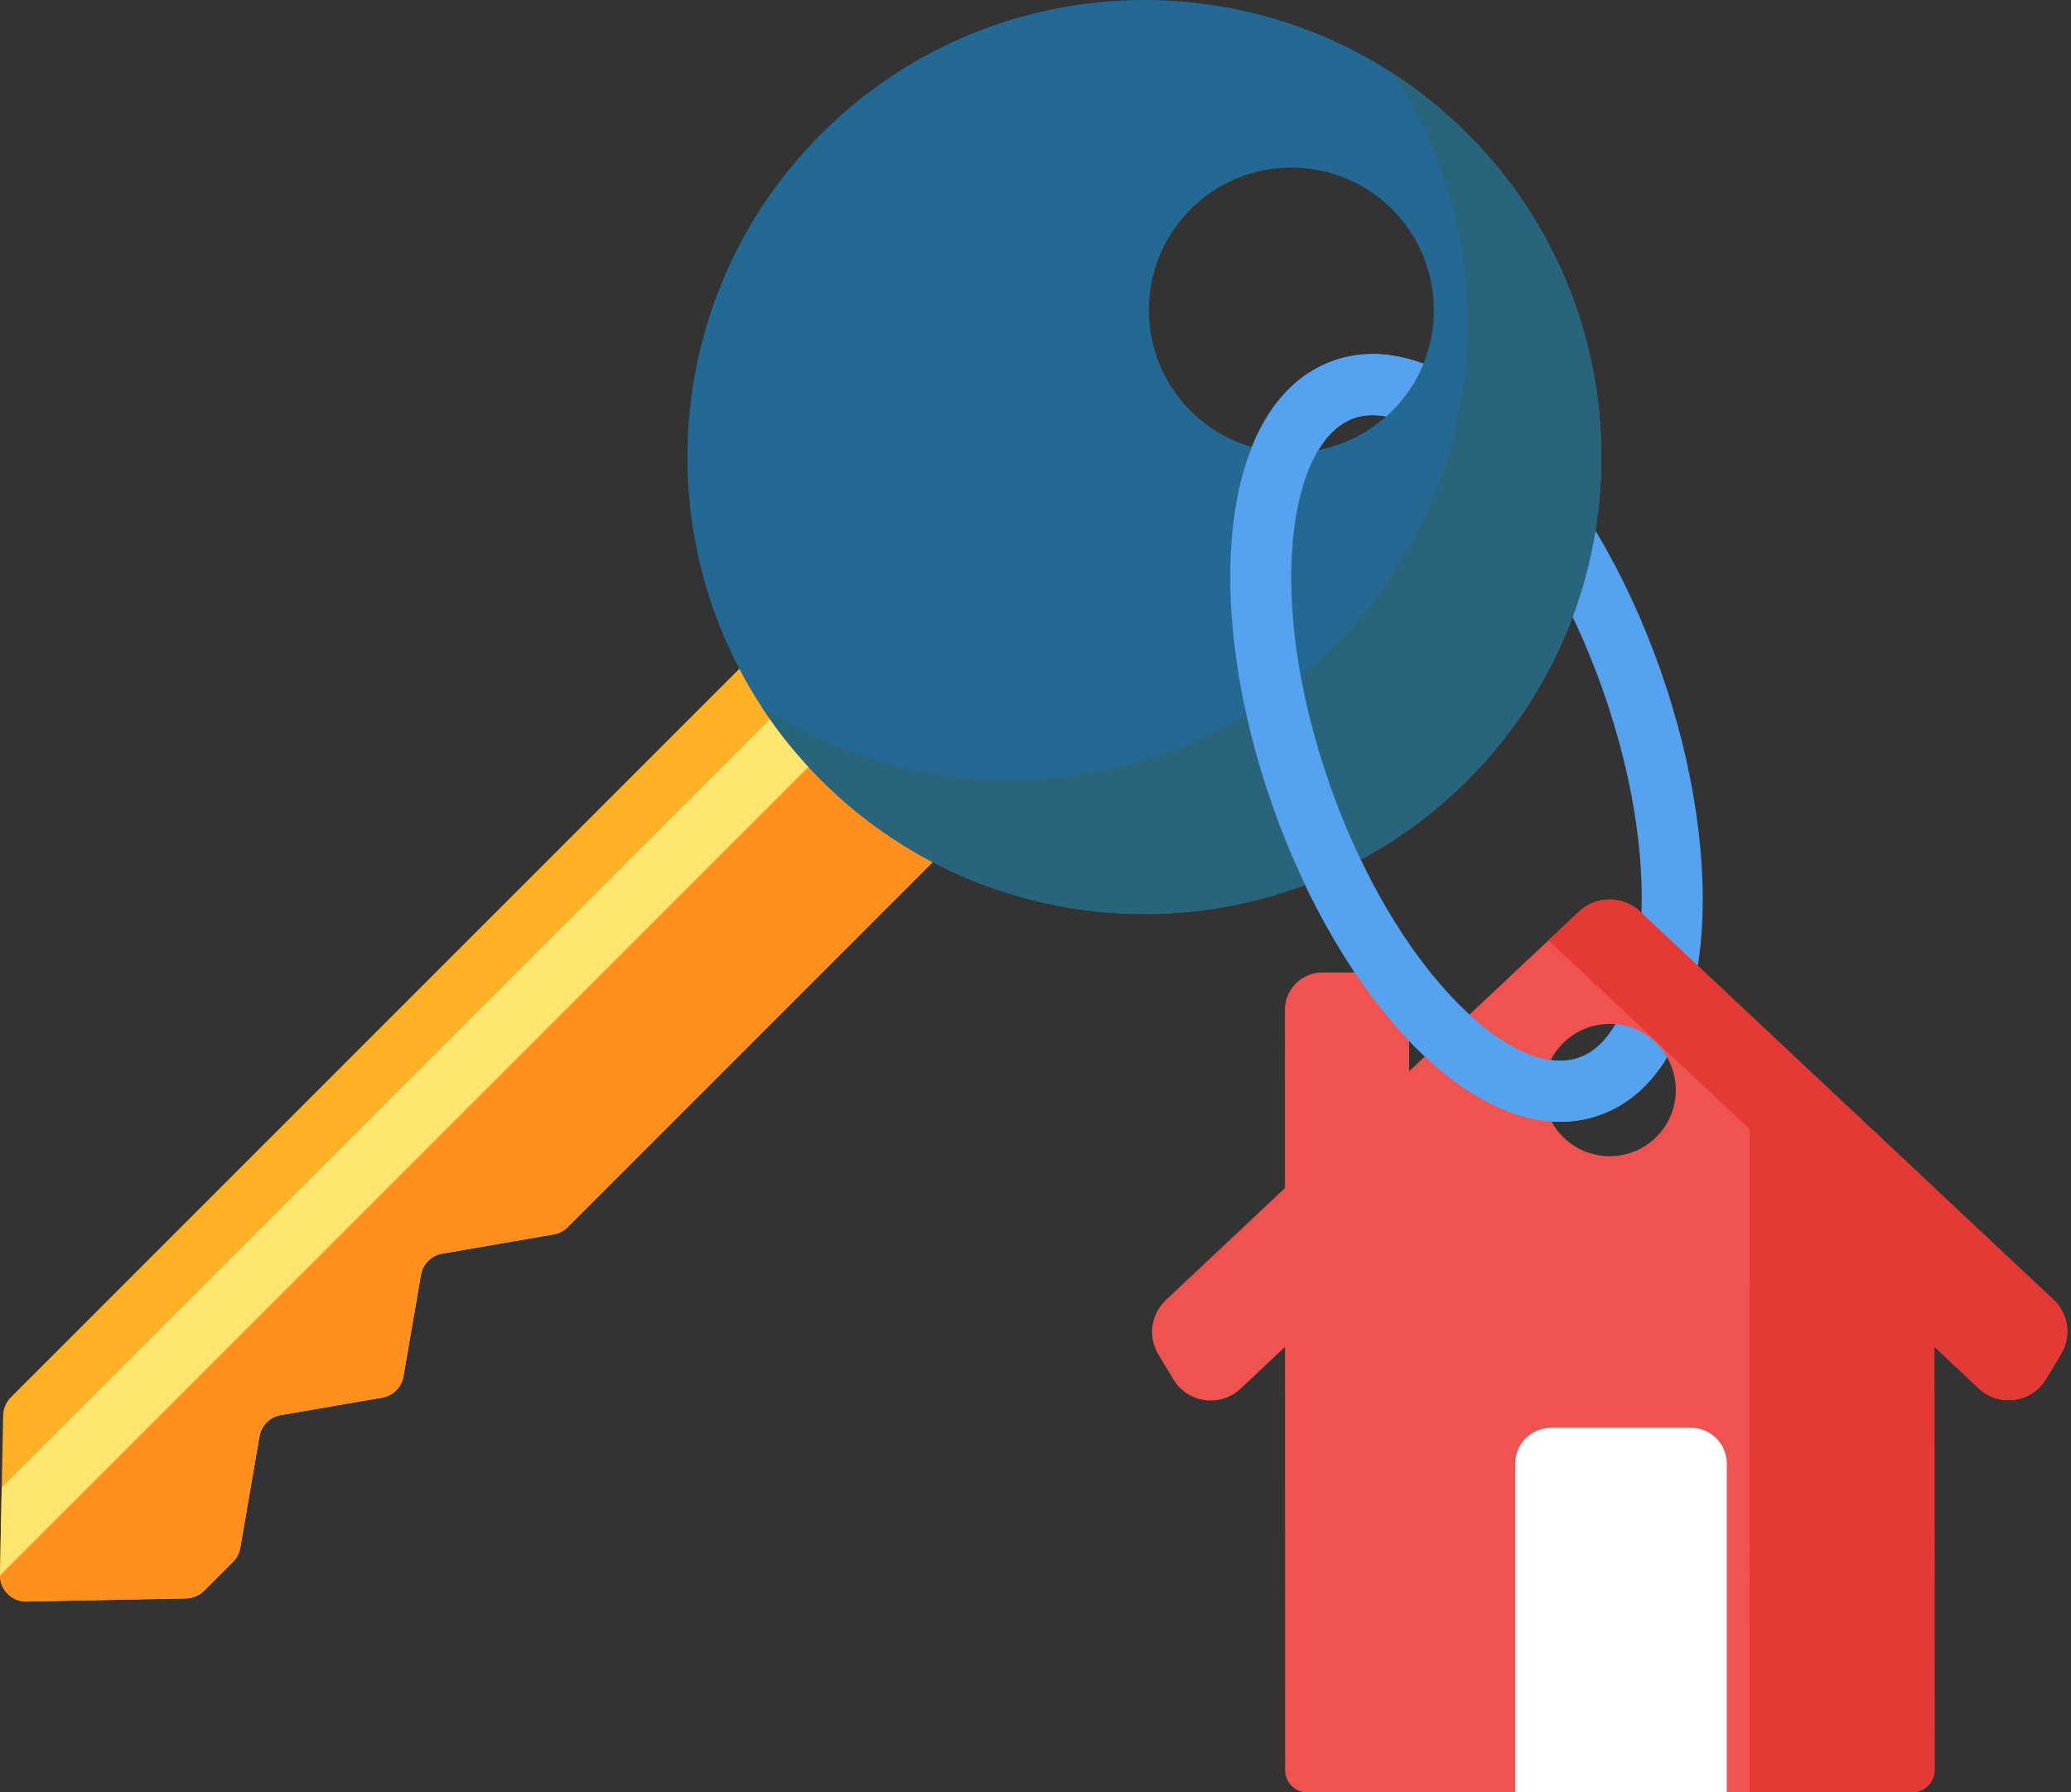
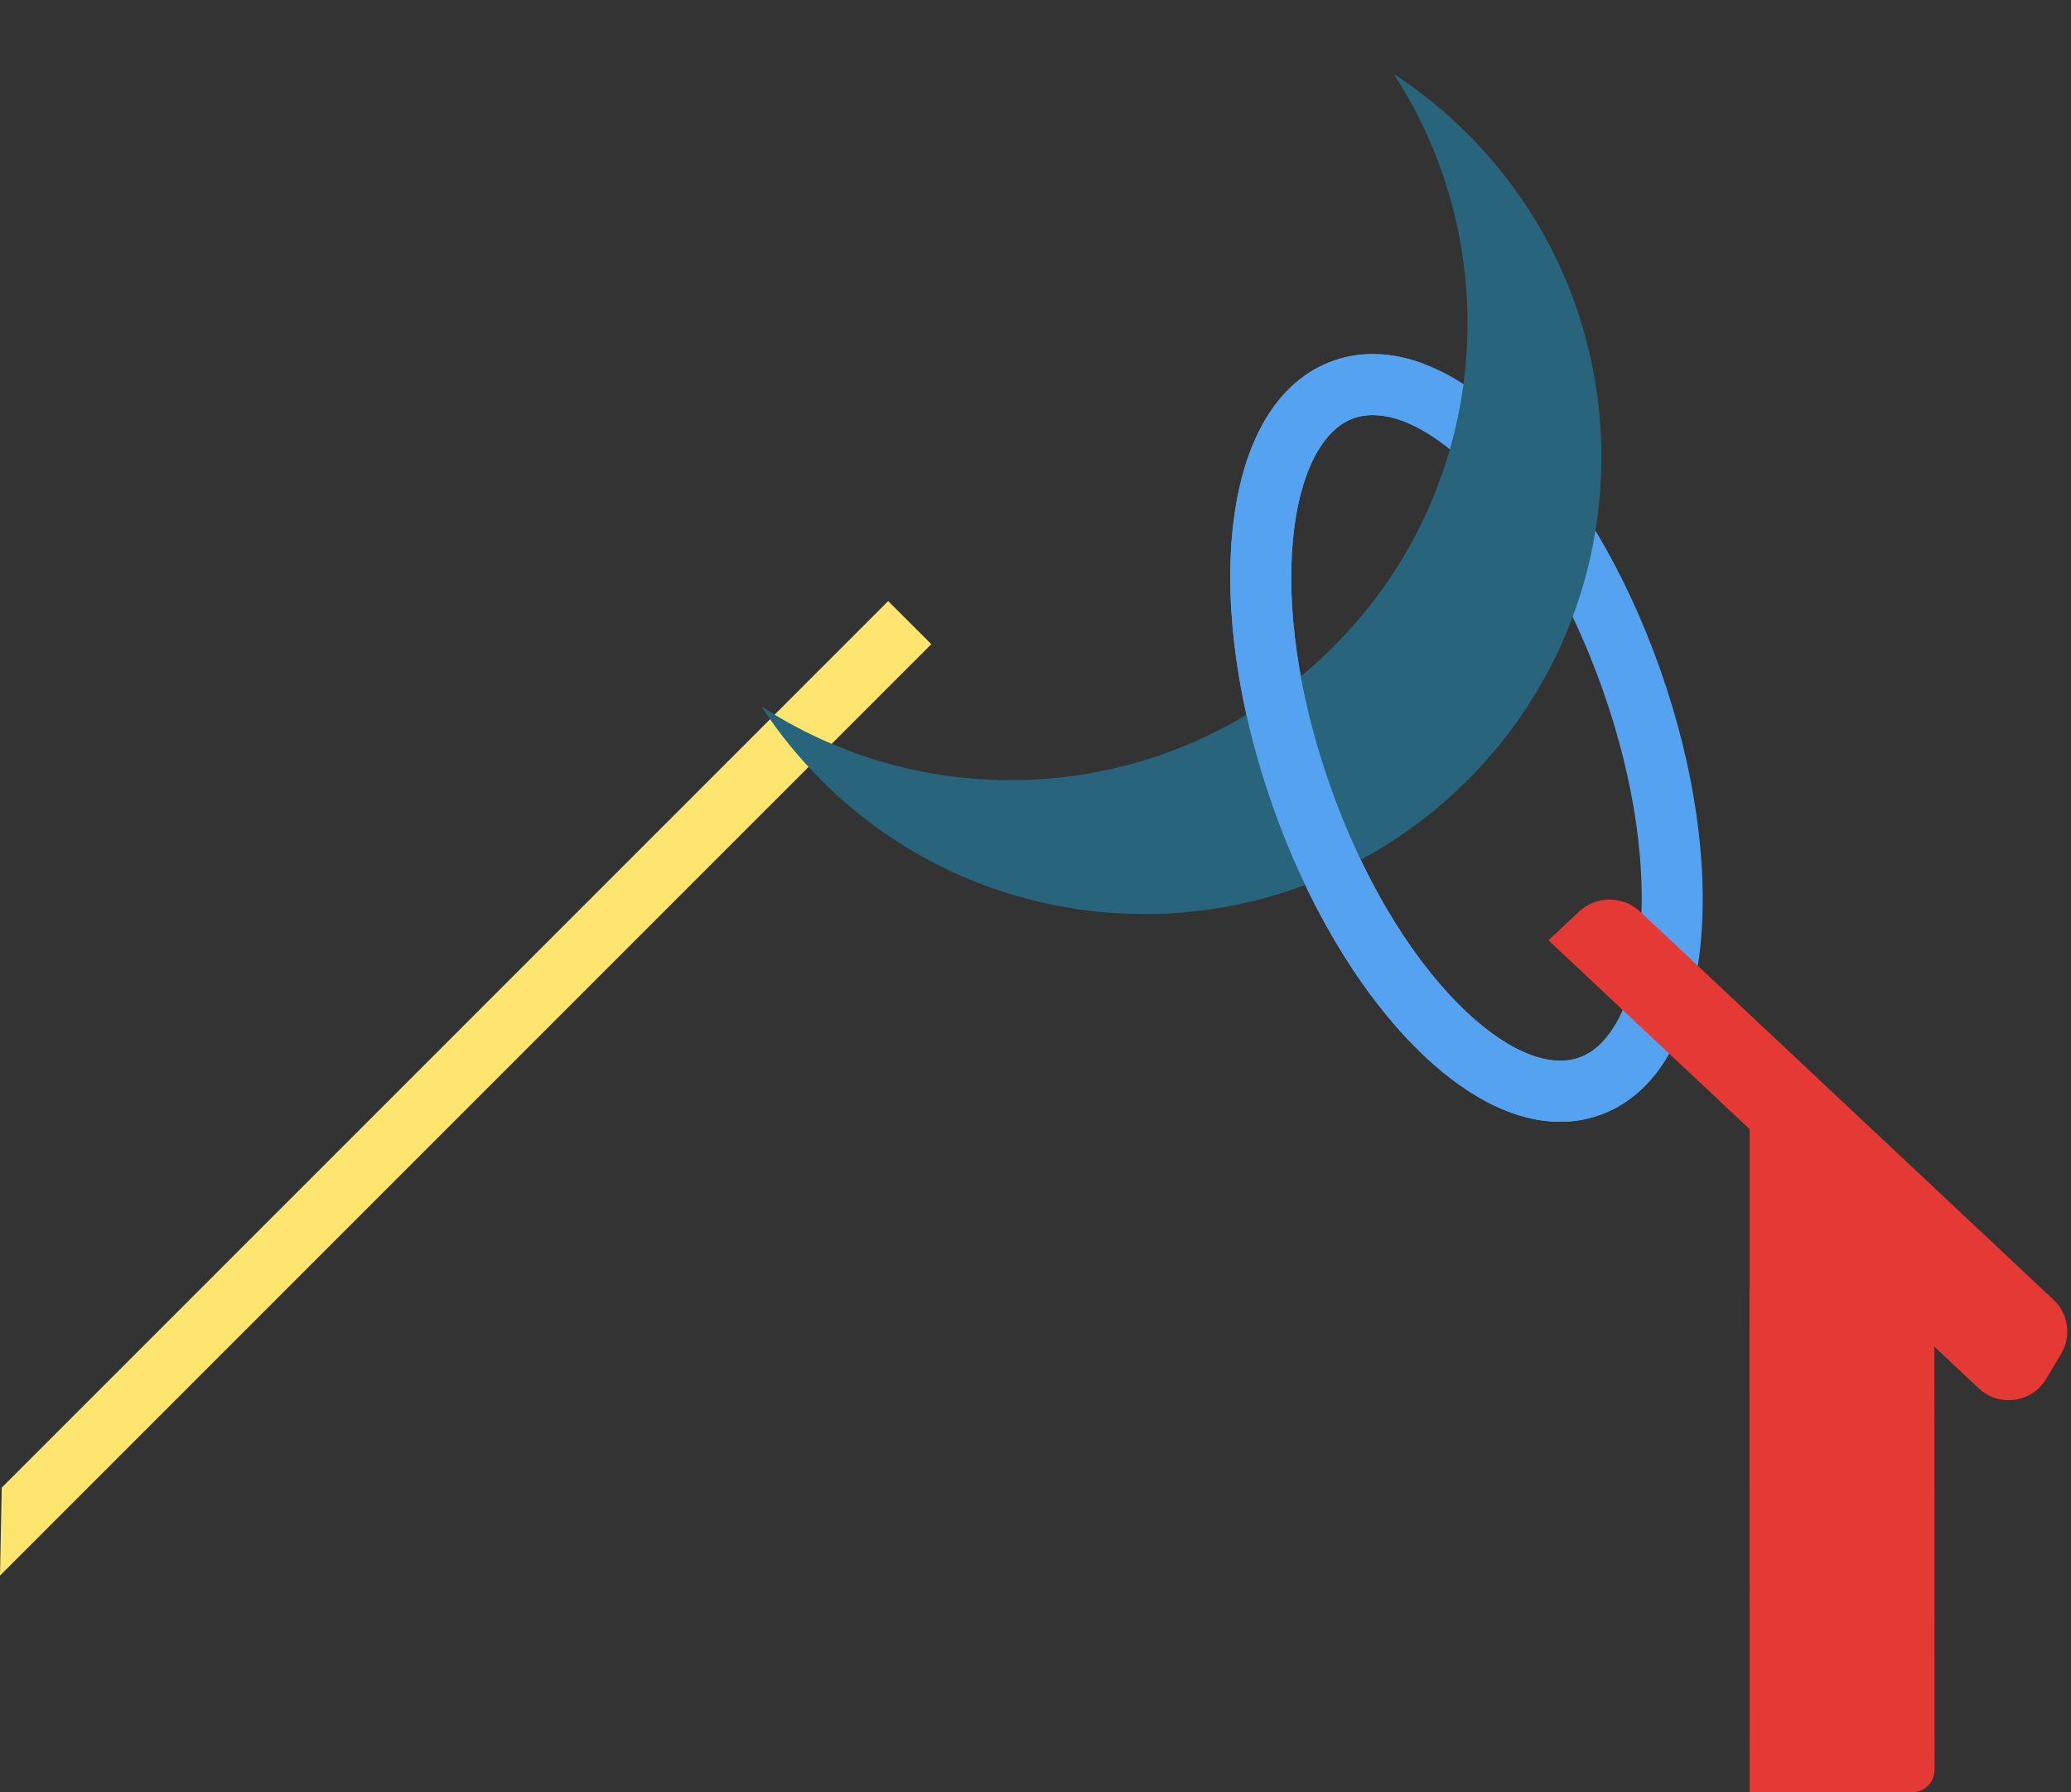
<svg xmlns="http://www.w3.org/2000/svg" width="52" height="45" viewBox="0 0 52 45" fill="none">
  <rect x="0" y="0" width="52" height="45" fill="#333333" stroke="none" />
  <path d="M39.173 28.164C38.016 28.164 36.755 27.52 35.529 26.284C34.086 24.829 32.817 22.683 31.956 20.242C31.096 17.8 30.738 15.333 30.949 13.294C31.182 11.055 32.081 9.55 33.483 9.056C34.884 8.562 36.529 9.17 38.114 10.768C39.557 12.224 40.826 14.37 41.687 16.811C42.547 19.253 42.905 21.72 42.694 23.758C42.462 25.997 41.562 27.503 40.16 27.997C39.843 28.108 39.509 28.165 39.173 28.164ZM34.466 10.422C34.299 10.422 34.14 10.447 33.992 10.5C32.373 11.07 31.732 15.002 33.4 19.733C34.187 21.965 35.329 23.909 36.616 25.206C37.745 26.344 38.851 26.835 39.651 26.553C41.27 25.982 41.911 22.05 40.243 17.32C39.456 15.088 38.314 13.144 37.027 11.846C36.108 10.919 35.203 10.422 34.466 10.422Z" fill="#55A2F0" />
-   <path d="M5.125 39.938L5.851 39.212C5.947 39.116 6.01 38.993 6.033 38.859L6.515 36.062C6.538 35.929 6.602 35.806 6.697 35.71C6.793 35.615 6.916 35.551 7.05 35.528L9.596 35.089C9.729 35.066 9.852 35.003 9.948 34.907C10.043 34.811 10.107 34.688 10.13 34.555L10.569 32.009C10.592 31.875 10.655 31.752 10.751 31.656C10.847 31.561 10.97 31.497 11.103 31.474L13.901 30.992C14.034 30.969 14.157 30.905 14.253 30.81L25.673 19.39C25.796 19.267 25.865 19.1 25.865 18.926C25.865 18.752 25.796 18.586 25.673 18.463L21.746 14.536C21.623 14.413 21.457 14.344 21.283 14.344C21.109 14.344 20.942 14.413 20.82 14.536L0.271 35.084C0.151 35.204 0.083 35.366 0.079 35.535L0 39.541C-0.002 39.629 0.014 39.717 0.047 39.799C0.08 39.88 0.13 39.955 0.192 40.017C0.254 40.08 0.329 40.129 0.41 40.162C0.492 40.195 0.58 40.211 0.668 40.209L4.674 40.13C4.844 40.126 5.005 40.057 5.125 39.938Z" fill="#FFB125" />
  <path d="M22.301 15.091L0.044 37.348L0 39.541C3.20878e-05 39.546 0.001 39.551 0.001 39.556L23.384 16.173L22.301 15.091Z" fill="#FEE570" />
-   <path d="M25.673 18.462L23.383 16.173L0.001 39.556C0.001 39.643 0.018 39.729 0.052 39.809C0.086 39.889 0.135 39.962 0.198 40.022C0.26 40.083 0.333 40.131 0.414 40.163C0.495 40.195 0.581 40.211 0.668 40.209L4.674 40.13C4.844 40.126 5.005 40.058 5.125 39.938L5.851 39.212C5.947 39.116 6.01 38.993 6.033 38.859L6.515 36.062C6.538 35.929 6.602 35.806 6.697 35.71C6.793 35.615 6.916 35.551 7.05 35.528L9.596 35.089C9.729 35.066 9.852 35.003 9.948 34.907C10.044 34.811 10.107 34.688 10.13 34.555L10.569 32.009C10.592 31.875 10.656 31.752 10.751 31.656C10.847 31.561 10.97 31.497 11.104 31.474L13.901 30.992C14.034 30.969 14.157 30.905 14.253 30.81L25.673 19.39C25.796 19.267 25.865 19.1 25.865 18.926C25.865 18.752 25.796 18.585 25.673 18.462Z" fill="#FF901D" />
-   <path d="M36.848 3.361C32.367 -1.12 25.102 -1.12 20.621 3.361C16.14 7.842 16.14 15.107 20.621 19.588C25.102 24.069 32.367 24.069 36.848 19.588C41.329 15.107 41.329 7.842 36.848 3.361ZM29.894 10.315C28.497 8.918 28.497 6.653 29.894 5.255C31.291 3.858 33.556 3.858 34.954 5.255C36.351 6.653 36.351 8.918 34.954 10.315C33.556 11.712 31.291 11.712 29.894 10.315Z" fill="#236993" />
  <path d="M36.848 3.361C36.284 2.796 35.662 2.291 34.993 1.855C37.894 6.304 37.392 12.322 33.488 16.227C29.583 20.132 23.564 20.634 19.116 17.733C19.552 18.402 20.056 19.023 20.621 19.588C25.102 24.069 32.367 24.069 36.848 19.588C41.329 15.107 41.329 7.842 36.848 3.361Z" fill="#28657D" />
-   <path d="M51.75 33.994C51.879 33.78 51.931 33.528 51.896 33.28C51.862 33.032 51.744 32.804 51.562 32.633L41.18 22.887C40.972 22.692 40.698 22.584 40.413 22.584C40.128 22.584 39.854 22.693 39.646 22.888L35.38 26.898L35.38 25.355C35.38 25.105 35.28 24.866 35.104 24.69C34.928 24.513 34.688 24.414 34.439 24.414L33.202 24.415C33.078 24.415 32.956 24.439 32.842 24.487C32.728 24.534 32.624 24.603 32.537 24.691C32.449 24.778 32.38 24.882 32.333 24.996C32.286 25.11 32.261 25.232 32.262 25.356L32.263 29.829L29.272 32.641C29.09 32.813 28.971 33.041 28.937 33.289C28.903 33.536 28.955 33.788 29.084 34.002L29.463 34.632C29.823 35.229 30.641 35.342 31.149 34.864L32.264 33.816L32.268 44.443C32.268 44.516 32.283 44.589 32.311 44.656C32.339 44.724 32.38 44.785 32.431 44.837C32.483 44.889 32.545 44.93 32.612 44.958C32.68 44.986 32.752 45 32.825 45L48.017 44.994C48.09 44.994 48.163 44.98 48.23 44.952C48.298 44.924 48.359 44.883 48.411 44.831C48.463 44.779 48.504 44.718 48.532 44.65C48.56 44.583 48.574 44.51 48.574 44.437L48.57 33.81L49.685 34.858C50.193 35.334 51.012 35.221 51.371 34.624L51.75 33.994ZM40.417 29.028C39.5 29.028 38.757 28.285 38.757 27.368C38.757 26.451 39.5 25.707 40.417 25.707C41.334 25.707 42.077 26.451 42.077 27.368C42.077 28.285 41.334 29.028 40.417 29.028Z" fill="#EF5350" />
-   <path d="M42.456 35.847H38.946C38.706 35.847 38.477 35.942 38.308 36.111C38.139 36.28 38.044 36.509 38.044 36.748V44.998H43.358V36.748C43.358 36.509 43.263 36.28 43.094 36.111C42.925 35.942 42.695 35.847 42.456 35.847Z" fill="white" />
  <path d="M40.564 25.715C40.316 26.139 40.008 26.427 39.651 26.553C38.851 26.835 37.745 26.344 36.616 25.206C35.329 23.909 34.187 21.965 33.4 19.733C31.732 15.002 32.373 11.07 33.992 10.5C34.14 10.447 34.299 10.422 34.466 10.422C34.575 10.422 34.688 10.434 34.803 10.455C34.854 10.41 34.905 10.364 34.954 10.315C35.292 9.977 35.559 9.574 35.739 9.131C34.951 8.838 34.186 8.808 33.483 9.056C32.081 9.55 31.182 11.055 30.95 13.294C30.738 15.333 31.096 17.8 31.956 20.242C32.817 22.683 34.086 24.829 35.529 26.284C36.755 27.52 38.017 28.164 39.173 28.164C39.513 28.164 39.843 28.109 40.161 27.997C40.857 27.751 41.429 27.256 41.857 26.546C41.594 26.086 41.119 25.763 40.564 25.715Z" fill="#55A2F0" />
  <path d="M51.562 32.633L41.18 22.887C40.972 22.692 40.698 22.584 40.413 22.584C40.128 22.584 39.854 22.693 39.646 22.888L38.88 23.608L43.93 28.348V32.334L43.926 32.331L43.931 44.996L48.017 44.994C48.09 44.994 48.163 44.98 48.23 44.952C48.298 44.924 48.359 44.883 48.411 44.831C48.463 44.779 48.504 44.718 48.532 44.65C48.56 44.583 48.574 44.51 48.574 44.437L48.57 33.81L49.685 34.858C50.193 35.334 51.012 35.221 51.371 34.624L51.75 33.994C51.879 33.78 51.931 33.528 51.896 33.28C51.862 33.032 51.744 32.804 51.562 32.633Z" fill="#E53935" />
</svg>